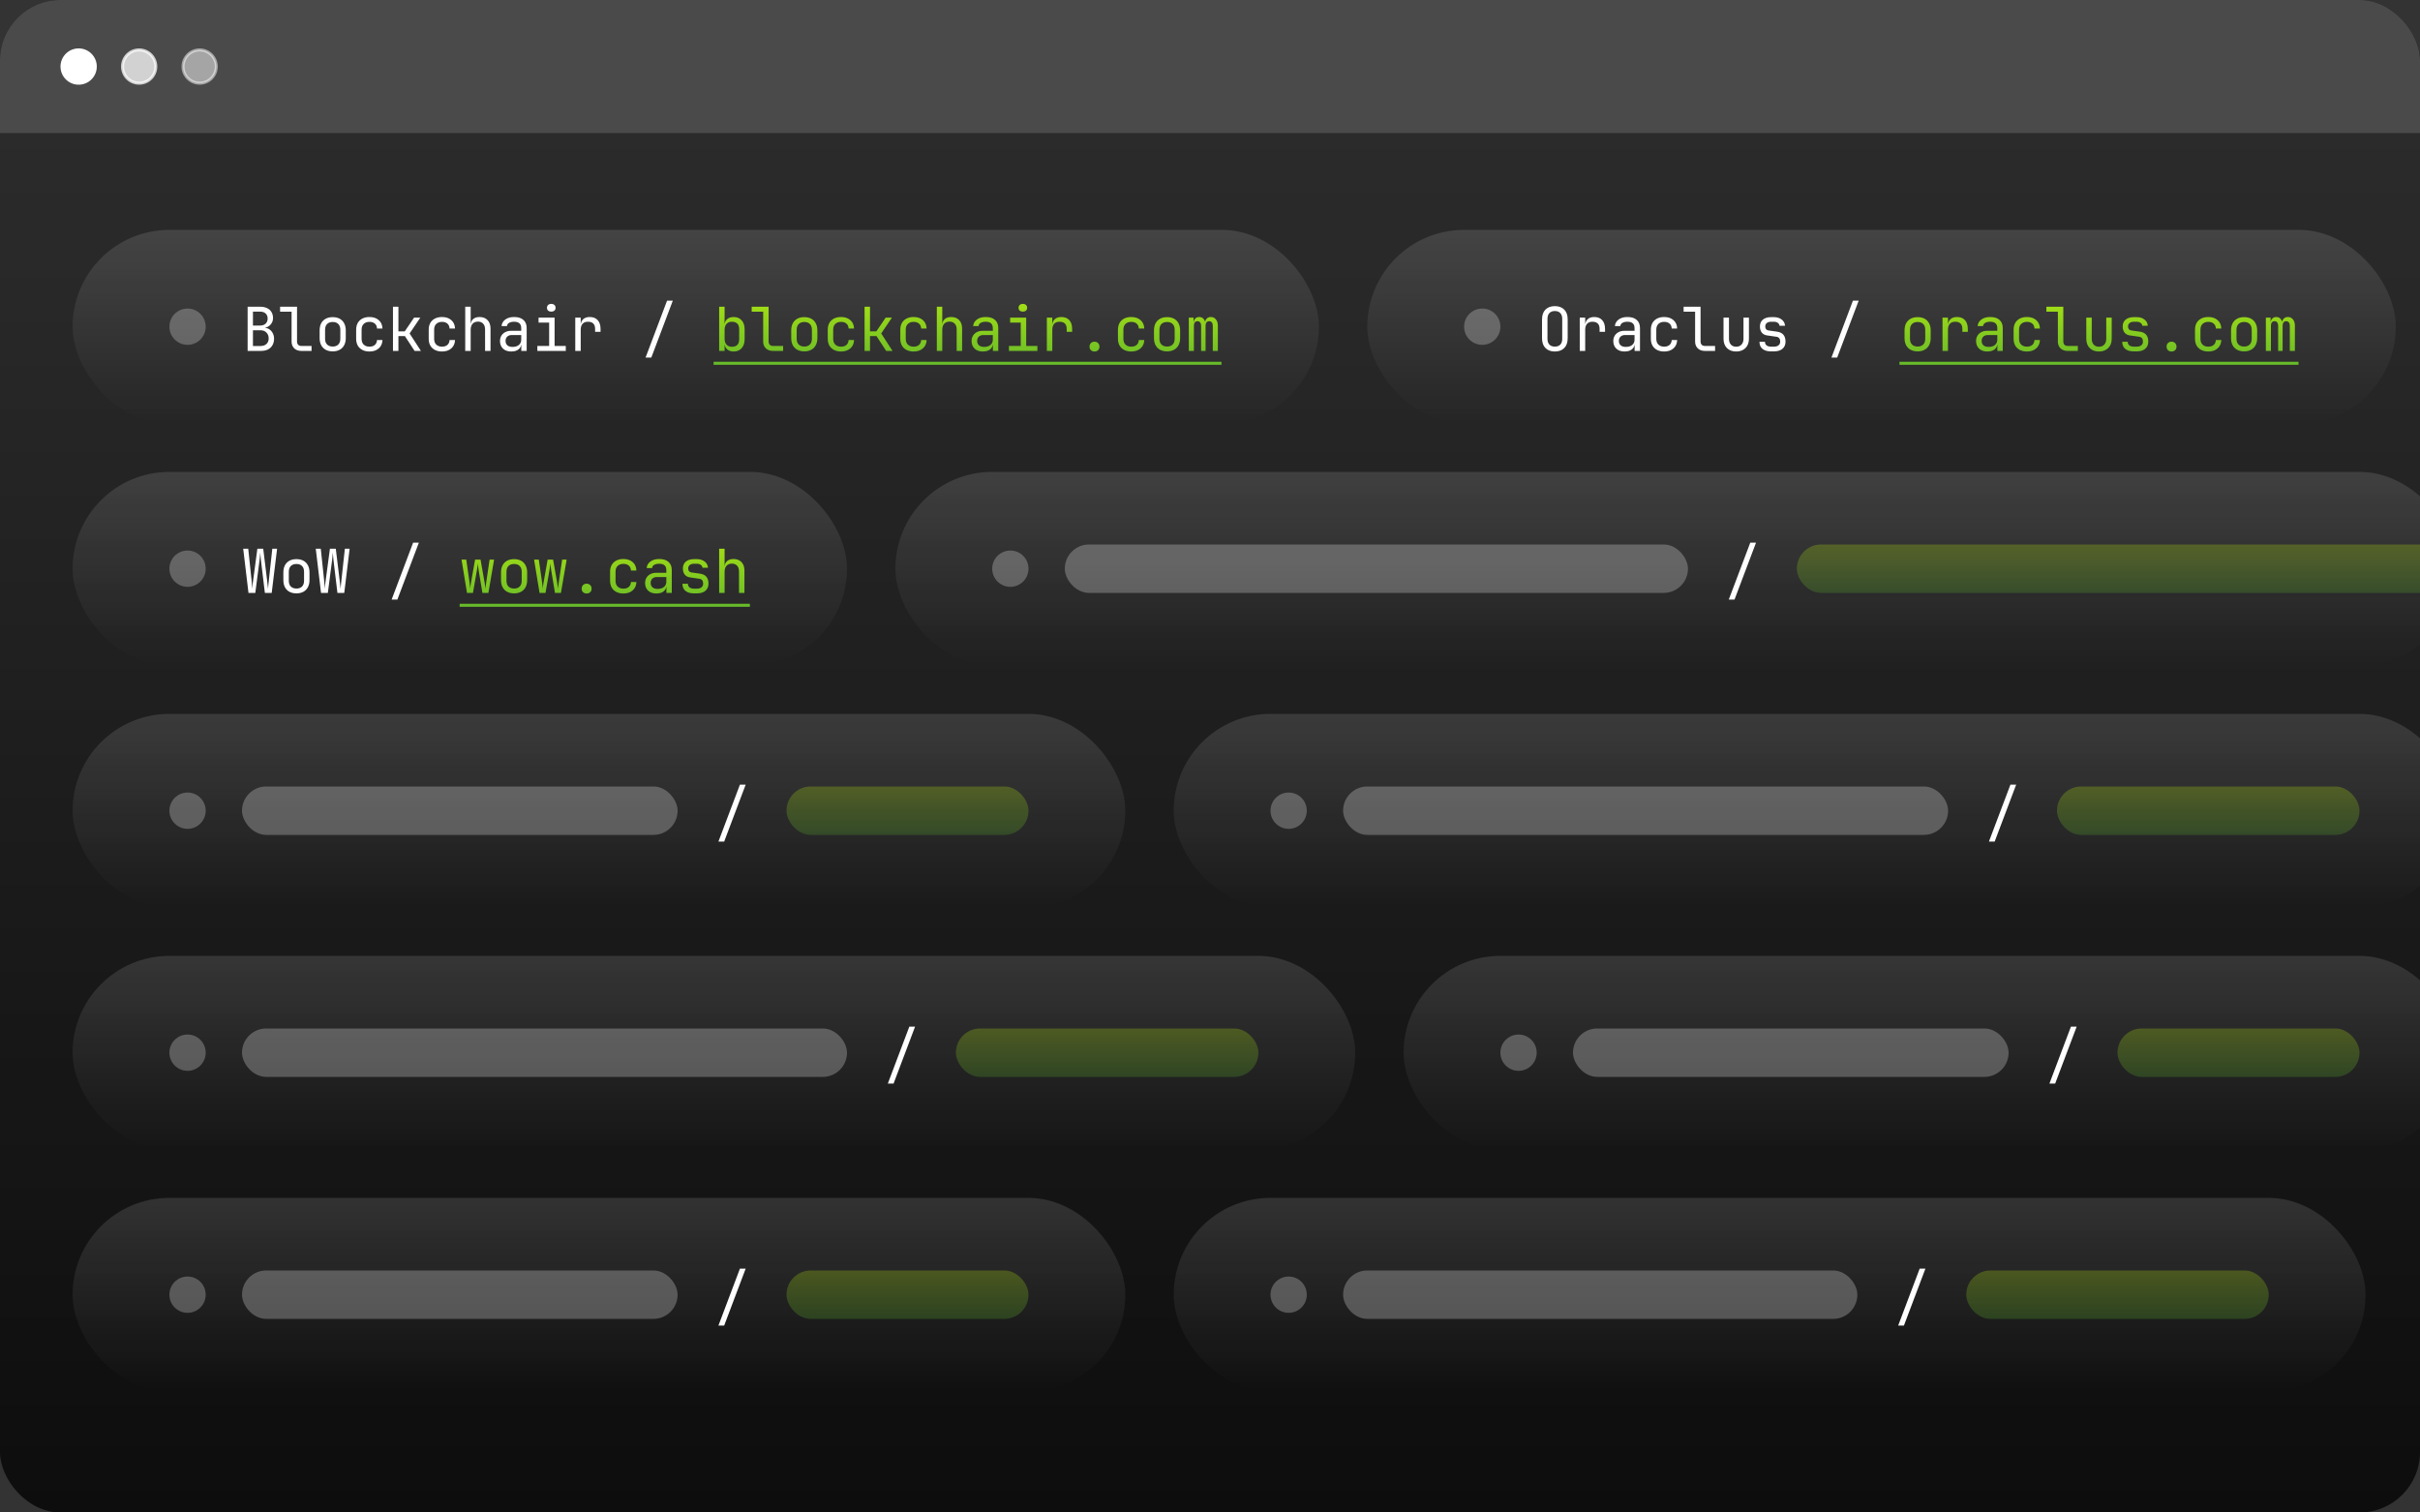
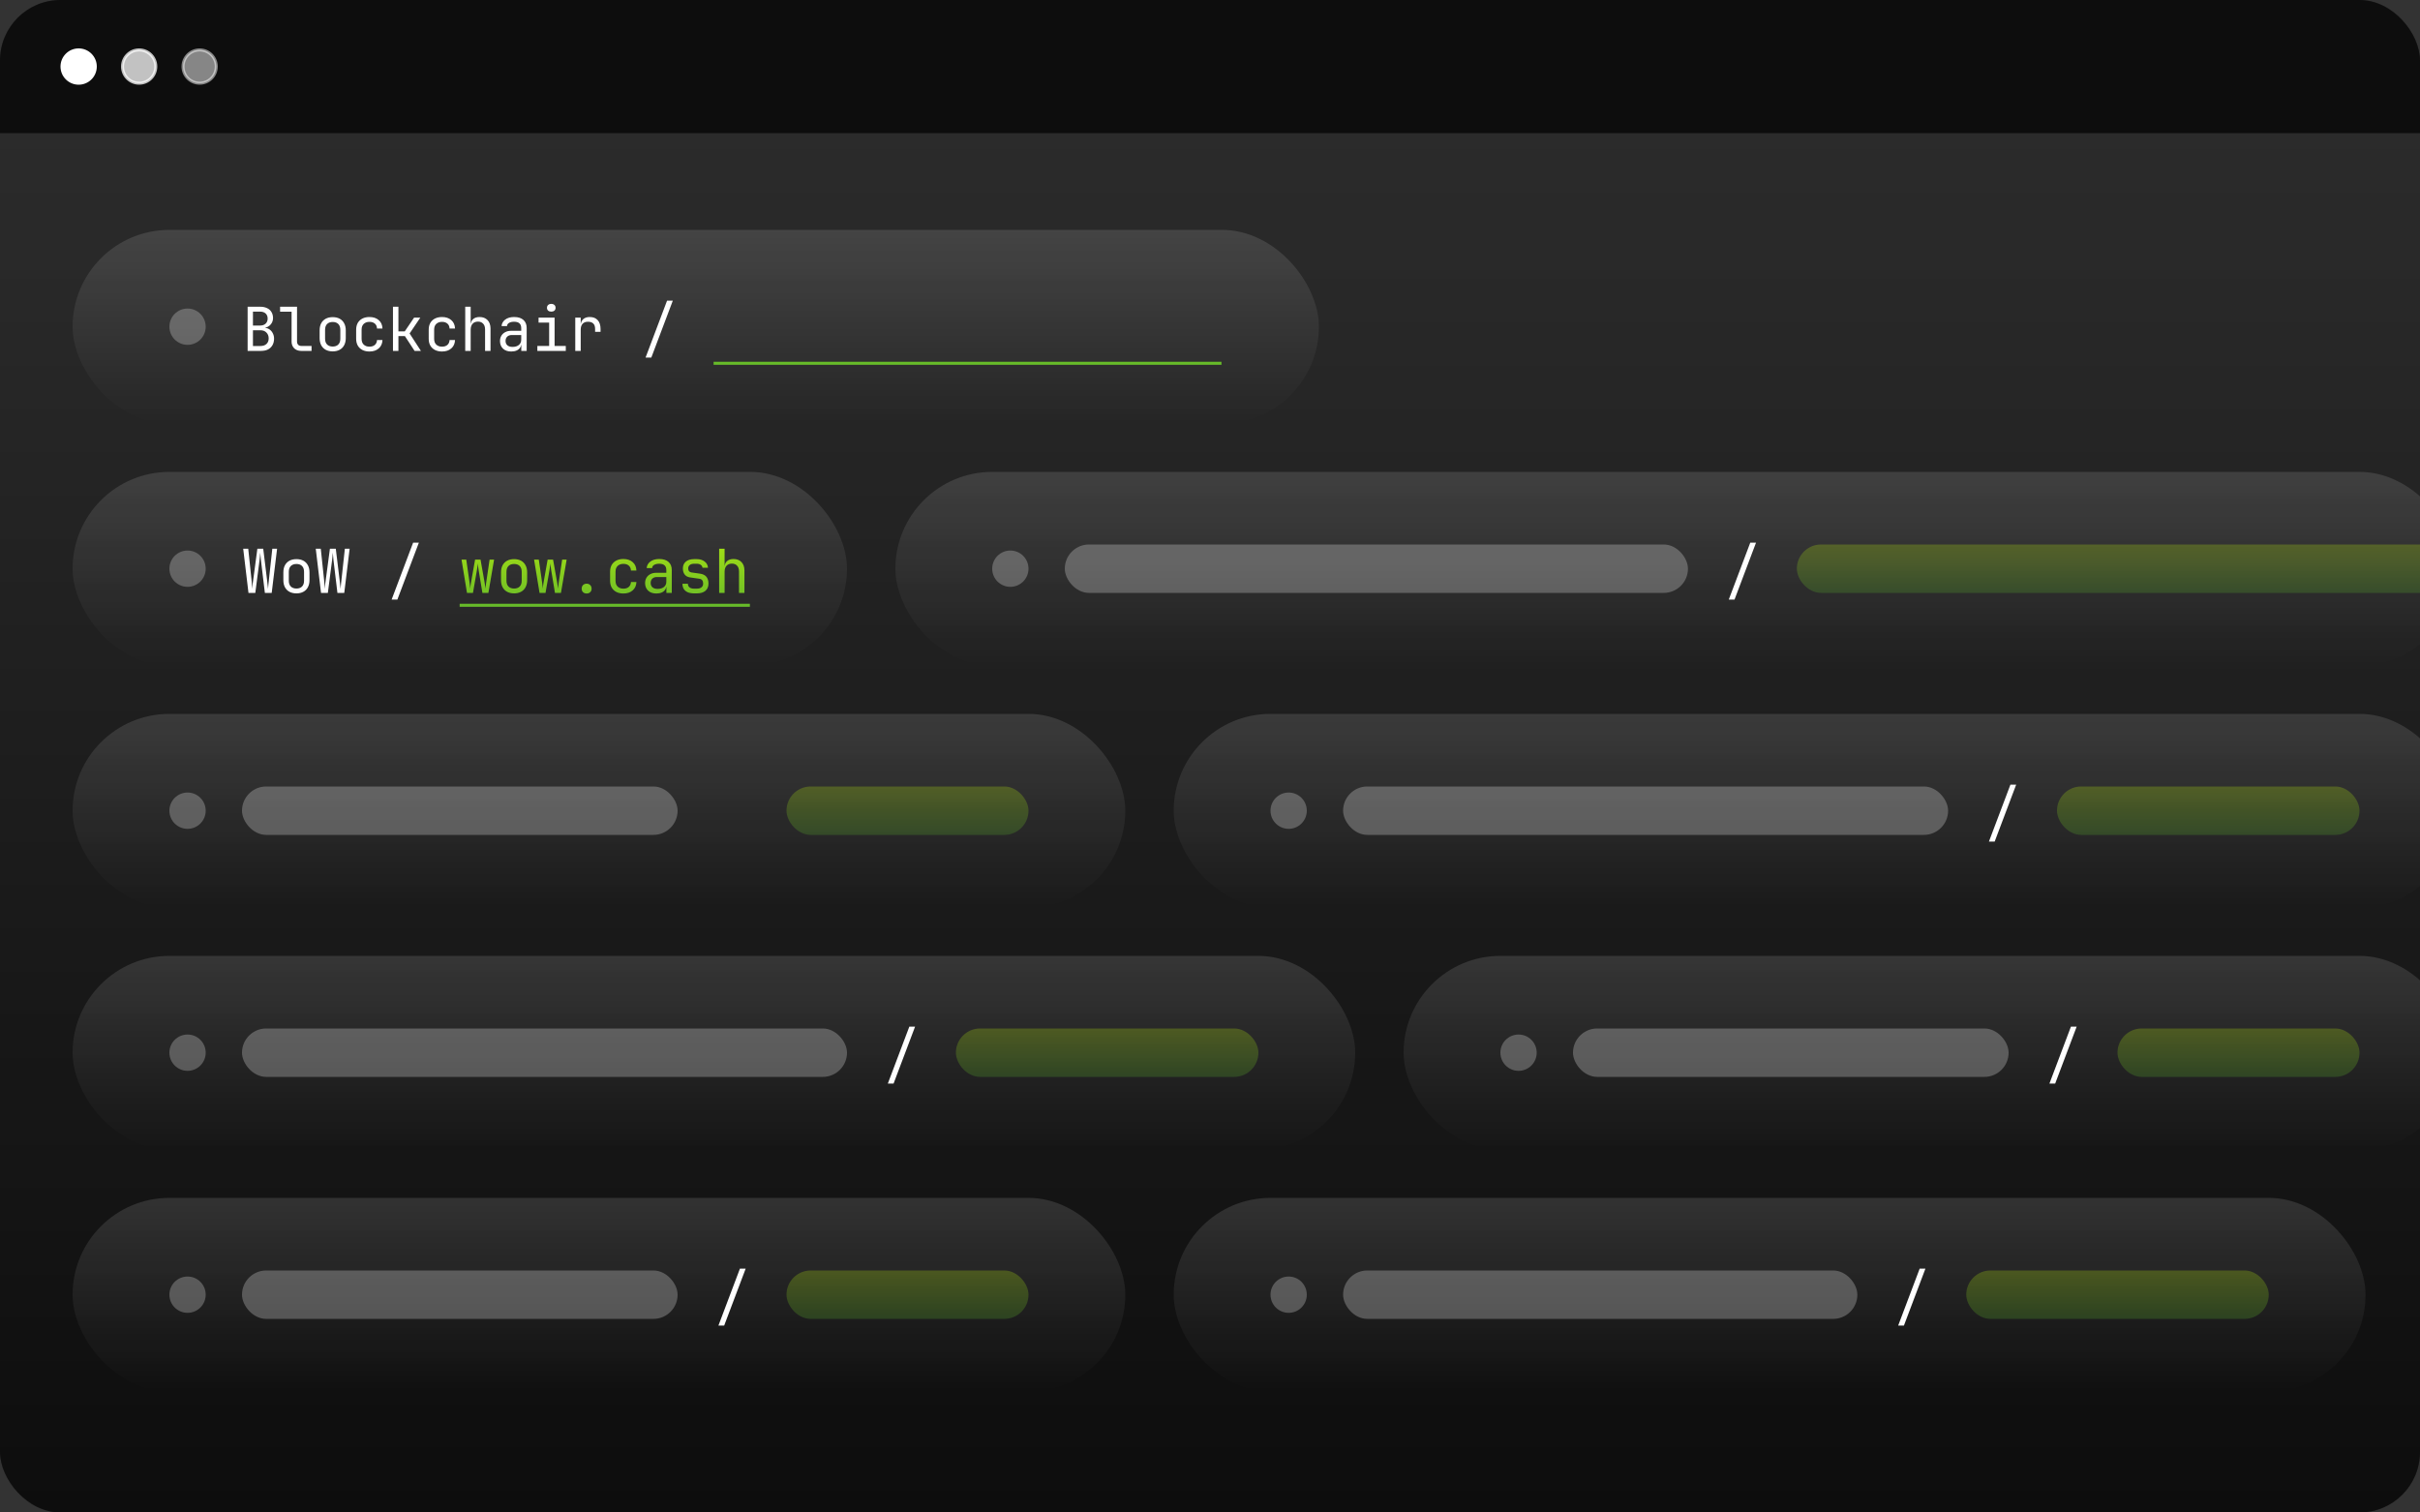
<svg xmlns="http://www.w3.org/2000/svg" width="400" height="250" viewBox="0 0 400 250" fill="none">
  <rect x="0" y="0" width="400" height="250" fill="#333333" stroke="none" />
  <g clip-path="url(#clip0_5529_36000)">
    <rect width="400" height="250" rx="10" fill="#0E0E0E" />
    <path opacity="0.25" d="M0 10C0 4.477 4.477 0 10 0H480V350H0V10Z" fill="#0E0E0E" />
-     <path opacity="0.25" d="M0 10C0 4.477 4.477 0 10 0H480V22H0V10Z" fill="white" />
    <circle cx="13" cy="11" r="2.75" fill="white" stroke="white" stroke-width="0.5" />
    <circle opacity="0.75" cx="23" cy="11" r="2.75" fill="white" stroke="white" stroke-width="0.5" />
    <circle opacity="0.5" cx="33" cy="11" r="2.75" fill="white" stroke="white" stroke-width="0.5" />
    <rect opacity="0.5" y="22" width="400" height="228" fill="url(#paint0_linear_5529_36000)" />
    <g clip-path="url(#clip1_5529_36000)">
      <rect opacity="0.5" x="12" y="38" width="206" height="32" rx="16" fill="url(#paint1_linear_5529_36000)" />
      <circle opacity="0.25" cx="31" cy="54" r="3" fill="white" />
      <path d="M40.93 58V50.7H43C43.447 50.7 43.827 50.777 44.14 50.93C44.46 51.077 44.703 51.293 44.87 51.58C45.043 51.86 45.13 52.197 45.13 52.59C45.13 52.837 45.077 53.07 44.97 53.29C44.863 53.51 44.713 53.697 44.52 53.85C44.327 54.003 44.103 54.107 43.85 54.16V54.19C44.137 54.223 44.387 54.323 44.6 54.49C44.82 54.657 44.99 54.87 45.11 55.13C45.237 55.383 45.3 55.663 45.3 55.97C45.3 56.383 45.213 56.743 45.04 57.05C44.867 57.357 44.62 57.593 44.3 57.76C43.98 57.92 43.597 58 43.15 58H40.93ZM41.81 57.19H43.05C43.47 57.19 43.8 57.08 44.04 56.86C44.287 56.633 44.41 56.327 44.41 55.94C44.41 55.54 44.287 55.217 44.04 54.97C43.8 54.717 43.47 54.59 43.05 54.59H41.81V57.19ZM41.81 53.81H42.99C43.377 53.81 43.68 53.707 43.9 53.5C44.127 53.293 44.24 53.013 44.24 52.66C44.24 52.307 44.13 52.027 43.91 51.82C43.69 51.613 43.387 51.51 43 51.51H41.81V53.81ZM49.796 58C49.476 58 49.196 57.937 48.956 57.81C48.716 57.683 48.529 57.503 48.396 57.27C48.263 57.037 48.196 56.763 48.196 56.45V51.52H46.296V50.7H49.096V56.45C49.096 56.677 49.159 56.857 49.286 56.99C49.413 57.117 49.583 57.18 49.796 57.18H51.496V58H49.796ZM54.992 58.08C54.552 58.08 54.169 57.993 53.842 57.82C53.522 57.647 53.272 57.397 53.092 57.07C52.919 56.737 52.832 56.34 52.832 55.88V54.62C52.832 54.153 52.919 53.757 53.092 53.43C53.272 53.103 53.522 52.853 53.842 52.68C54.169 52.507 54.552 52.42 54.992 52.42C55.439 52.42 55.822 52.507 56.142 52.68C56.462 52.853 56.709 53.103 56.882 53.43C57.062 53.757 57.152 54.153 57.152 54.62V55.88C57.152 56.34 57.062 56.737 56.882 57.07C56.709 57.397 56.459 57.647 56.132 57.82C55.812 57.993 55.432 58.08 54.992 58.08ZM54.992 57.28C55.386 57.28 55.692 57.17 55.912 56.95C56.139 56.73 56.252 56.407 56.252 55.98V54.52C56.252 54.093 56.139 53.77 55.912 53.55C55.692 53.33 55.386 53.22 54.992 53.22C54.605 53.22 54.299 53.33 54.072 53.55C53.846 53.77 53.732 54.093 53.732 54.52V55.98C53.732 56.407 53.846 56.73 54.072 56.95C54.299 57.17 54.605 57.28 54.992 57.28ZM61.068 58.1C60.628 58.1 60.242 58.017 59.908 57.85C59.582 57.683 59.325 57.443 59.138 57.13C58.958 56.81 58.868 56.433 58.868 56V54.5C58.868 54.06 58.958 53.683 59.138 53.37C59.325 53.057 59.582 52.817 59.908 52.65C60.242 52.483 60.628 52.4 61.068 52.4C61.702 52.4 62.212 52.57 62.598 52.91C62.992 53.25 63.198 53.713 63.218 54.3H62.318C62.298 53.947 62.178 53.677 61.958 53.49C61.738 53.297 61.442 53.2 61.068 53.2C60.675 53.2 60.358 53.313 60.118 53.54C59.885 53.76 59.768 54.077 59.768 54.49V56C59.768 56.413 59.885 56.733 60.118 56.96C60.358 57.187 60.675 57.3 61.068 57.3C61.442 57.3 61.738 57.203 61.958 57.01C62.178 56.817 62.298 56.547 62.318 56.2H63.218C63.198 56.787 62.992 57.25 62.598 57.59C62.212 57.93 61.702 58.1 61.068 58.1ZM64.954 58V50.7H65.854V54.77H66.904L68.444 52.5H69.474L67.704 55.12L69.574 58H68.524L66.924 55.55H65.854V58H64.954ZM73.061 58.1C72.621 58.1 72.234 58.017 71.9 57.85C71.574 57.683 71.317 57.443 71.13 57.13C70.951 56.81 70.861 56.433 70.861 56V54.5C70.861 54.06 70.951 53.683 71.13 53.37C71.317 53.057 71.574 52.817 71.9 52.65C72.234 52.483 72.621 52.4 73.061 52.4C73.694 52.4 74.204 52.57 74.591 52.91C74.984 53.25 75.191 53.713 75.21 54.3H74.311C74.29 53.947 74.171 53.677 73.951 53.49C73.731 53.297 73.434 53.2 73.061 53.2C72.667 53.2 72.35 53.313 72.111 53.54C71.877 53.76 71.76 54.077 71.76 54.49V56C71.76 56.413 71.877 56.733 72.111 56.96C72.35 57.187 72.667 57.3 73.061 57.3C73.434 57.3 73.731 57.203 73.951 57.01C74.171 56.817 74.29 56.547 74.311 56.2H75.21C75.191 56.787 74.984 57.25 74.591 57.59C74.204 57.93 73.694 58.1 73.061 58.1ZM76.897 58V50.7H77.797V52.5V53.55H77.987L77.797 53.76C77.797 53.327 77.927 52.993 78.187 52.76C78.447 52.52 78.807 52.4 79.267 52.4C79.82 52.4 80.26 52.57 80.587 52.91C80.913 53.25 81.077 53.713 81.077 54.3V58H80.177V54.45C80.177 54.037 80.07 53.72 79.857 53.5C79.65 53.273 79.367 53.16 79.007 53.16C78.633 53.16 78.337 53.277 78.117 53.51C77.903 53.743 77.797 54.073 77.797 54.5V58H76.897ZM84.493 58.1C83.926 58.1 83.476 57.943 83.143 57.63C82.809 57.31 82.643 56.893 82.643 56.38C82.643 56.04 82.719 55.743 82.873 55.49C83.026 55.237 83.239 55.04 83.513 54.9C83.786 54.753 84.099 54.68 84.453 54.68H86.153V54.25C86.153 53.89 86.056 53.623 85.863 53.45C85.669 53.27 85.376 53.18 84.983 53.18C84.636 53.18 84.356 53.243 84.143 53.37C83.929 53.497 83.816 53.673 83.803 53.9H82.903C82.936 53.467 83.136 53.11 83.503 52.83C83.876 52.543 84.369 52.4 84.983 52.4C85.649 52.4 86.159 52.56 86.513 52.88C86.873 53.2 87.053 53.647 87.053 54.22V58H86.163V57H86.013L86.153 56.8C86.153 57.067 86.086 57.297 85.953 57.49C85.819 57.683 85.629 57.833 85.383 57.94C85.136 58.047 84.839 58.1 84.493 58.1ZM84.713 57.34C85.153 57.34 85.503 57.233 85.763 57.02C86.023 56.807 86.153 56.517 86.153 56.15V55.38H84.553C84.259 55.38 84.019 55.47 83.833 55.65C83.653 55.823 83.563 56.057 83.563 56.35C83.563 56.657 83.663 56.9 83.863 57.08C84.069 57.253 84.353 57.34 84.713 57.34ZM88.819 58V57.18H90.769V53.32H89.019V52.5H91.669V57.18H93.519V58H88.819ZM91.119 51.51C90.899 51.51 90.725 51.453 90.599 51.34C90.472 51.227 90.409 51.073 90.409 50.88C90.409 50.68 90.472 50.523 90.599 50.41C90.725 50.29 90.899 50.23 91.119 50.23C91.339 50.23 91.512 50.29 91.639 50.41C91.765 50.523 91.829 50.68 91.829 50.88C91.829 51.073 91.765 51.227 91.639 51.34C91.512 51.453 91.339 51.51 91.119 51.51ZM95.085 58V52.5H95.985V53.55H96.175L95.985 53.79C95.985 53.363 96.115 53.027 96.375 52.78C96.641 52.527 97.008 52.4 97.475 52.4C98.048 52.4 98.488 52.573 98.795 52.92C99.108 53.26 99.265 53.747 99.265 54.38V54.85H98.365V54.38C98.365 53.973 98.265 53.673 98.065 53.48C97.865 53.28 97.575 53.18 97.195 53.18C96.802 53.18 96.501 53.293 96.295 53.52C96.088 53.747 95.985 54.073 95.985 54.5V58H95.085ZM106.707 59.1L110.257 49.7H111.207L107.657 59.1H106.707Z" fill="white" />
-       <path d="M121.269 58.1C120.816 58.1 120.453 57.98 120.179 57.74C119.906 57.493 119.769 57.16 119.769 56.74L119.949 56.95H119.769V58H118.869V50.7H119.769V52.3L119.749 53.55H119.949L119.749 53.76C119.749 53.347 119.889 53.017 120.169 52.77C120.456 52.523 120.823 52.4 121.269 52.4C121.823 52.4 122.263 52.583 122.589 52.95C122.916 53.317 123.079 53.817 123.079 54.45V56.06C123.079 56.687 122.916 57.183 122.589 57.55C122.263 57.917 121.823 58.1 121.269 58.1ZM120.969 57.32C121.349 57.32 121.646 57.22 121.859 57.02C122.073 56.82 122.179 56.497 122.179 56.05V54.45C122.179 53.997 122.073 53.673 121.859 53.48C121.646 53.28 121.349 53.18 120.969 53.18C120.603 53.18 120.309 53.297 120.089 53.53C119.876 53.763 119.769 54.087 119.769 54.5V56C119.769 56.413 119.876 56.737 120.089 56.97C120.309 57.203 120.603 57.32 120.969 57.32ZM127.745 58C127.425 58 127.145 57.937 126.905 57.81C126.665 57.683 126.479 57.503 126.345 57.27C126.212 57.037 126.145 56.763 126.145 56.45V51.52H124.245V50.7H127.045V56.45C127.045 56.677 127.109 56.857 127.235 56.99C127.362 57.117 127.532 57.18 127.745 57.18H129.445V58H127.745ZM132.941 58.08C132.501 58.08 132.118 57.993 131.791 57.82C131.471 57.647 131.221 57.397 131.041 57.07C130.868 56.737 130.781 56.34 130.781 55.88V54.62C130.781 54.153 130.868 53.757 131.041 53.43C131.221 53.103 131.471 52.853 131.791 52.68C132.118 52.507 132.501 52.42 132.941 52.42C133.388 52.42 133.771 52.507 134.091 52.68C134.411 52.853 134.658 53.103 134.831 53.43C135.011 53.757 135.101 54.153 135.101 54.62V55.88C135.101 56.34 135.011 56.737 134.831 57.07C134.658 57.397 134.408 57.647 134.081 57.82C133.761 57.993 133.381 58.08 132.941 58.08ZM132.941 57.28C133.335 57.28 133.641 57.17 133.861 56.95C134.088 56.73 134.201 56.407 134.201 55.98V54.52C134.201 54.093 134.088 53.77 133.861 53.55C133.641 53.33 133.335 53.22 132.941 53.22C132.555 53.22 132.248 53.33 132.021 53.55C131.795 53.77 131.681 54.093 131.681 54.52V55.98C131.681 56.407 131.795 56.73 132.021 56.95C132.248 57.17 132.555 57.28 132.941 57.28ZM139.018 58.1C138.578 58.1 138.191 58.017 137.858 57.85C137.531 57.683 137.274 57.443 137.088 57.13C136.908 56.81 136.818 56.433 136.818 56V54.5C136.818 54.06 136.908 53.683 137.088 53.37C137.274 53.057 137.531 52.817 137.858 52.65C138.191 52.483 138.578 52.4 139.018 52.4C139.651 52.4 140.161 52.57 140.548 52.91C140.941 53.25 141.148 53.713 141.168 54.3H140.268C140.248 53.947 140.128 53.677 139.908 53.49C139.688 53.297 139.391 53.2 139.018 53.2C138.624 53.2 138.308 53.313 138.068 53.54C137.834 53.76 137.718 54.077 137.718 54.49V56C137.718 56.413 137.834 56.733 138.068 56.96C138.308 57.187 138.624 57.3 139.018 57.3C139.391 57.3 139.688 57.203 139.908 57.01C140.128 56.817 140.248 56.547 140.268 56.2H141.168C141.148 56.787 140.941 57.25 140.548 57.59C140.161 57.93 139.651 58.1 139.018 58.1ZM142.904 58V50.7H143.804V54.77H144.854L146.394 52.5H147.424L145.654 55.12L147.524 58H146.474L144.874 55.55H143.804V58H142.904ZM151.01 58.1C150.57 58.1 150.183 58.017 149.85 57.85C149.523 57.683 149.266 57.443 149.08 57.13C148.9 56.81 148.81 56.433 148.81 56V54.5C148.81 54.06 148.9 53.683 149.08 53.37C149.266 53.057 149.523 52.817 149.85 52.65C150.183 52.483 150.57 52.4 151.01 52.4C151.643 52.4 152.153 52.57 152.54 52.91C152.933 53.25 153.14 53.713 153.16 54.3H152.26C152.24 53.947 152.12 53.677 151.9 53.49C151.68 53.297 151.383 53.2 151.01 53.2C150.616 53.2 150.3 53.313 150.06 53.54C149.826 53.76 149.71 54.077 149.71 54.49V56C149.71 56.413 149.826 56.733 150.06 56.96C150.3 57.187 150.616 57.3 151.01 57.3C151.383 57.3 151.68 57.203 151.9 57.01C152.12 56.817 152.24 56.547 152.26 56.2H153.16C153.14 56.787 152.933 57.25 152.54 57.59C152.153 57.93 151.643 58.1 151.01 58.1ZM154.846 58V50.7H155.746V52.5V53.55H155.936L155.746 53.76C155.746 53.327 155.876 52.993 156.136 52.76C156.396 52.52 156.756 52.4 157.216 52.4C157.769 52.4 158.209 52.57 158.536 52.91C158.862 53.25 159.026 53.713 159.026 54.3V58H158.126V54.45C158.126 54.037 158.019 53.72 157.806 53.5C157.599 53.273 157.316 53.16 156.956 53.16C156.582 53.16 156.286 53.277 156.066 53.51C155.852 53.743 155.746 54.073 155.746 54.5V58H154.846ZM162.442 58.1C161.875 58.1 161.425 57.943 161.092 57.63C160.759 57.31 160.592 56.893 160.592 56.38C160.592 56.04 160.669 55.743 160.822 55.49C160.975 55.237 161.189 55.04 161.462 54.9C161.735 54.753 162.049 54.68 162.402 54.68H164.102V54.25C164.102 53.89 164.005 53.623 163.812 53.45C163.619 53.27 163.325 53.18 162.932 53.18C162.585 53.18 162.305 53.243 162.092 53.37C161.879 53.497 161.765 53.673 161.752 53.9H160.852C160.885 53.467 161.085 53.11 161.452 52.83C161.825 52.543 162.319 52.4 162.932 52.4C163.599 52.4 164.109 52.56 164.462 52.88C164.822 53.2 165.002 53.647 165.002 54.22V58H164.112V57H163.962L164.102 56.8C164.102 57.067 164.035 57.297 163.902 57.49C163.769 57.683 163.579 57.833 163.332 57.94C163.085 58.047 162.789 58.1 162.442 58.1ZM162.662 57.34C163.102 57.34 163.452 57.233 163.712 57.02C163.972 56.807 164.102 56.517 164.102 56.15V55.38H162.502C162.209 55.38 161.969 55.47 161.782 55.65C161.602 55.823 161.512 56.057 161.512 56.35C161.512 56.657 161.612 56.9 161.812 57.08C162.019 57.253 162.302 57.34 162.662 57.34ZM166.768 58V57.18H168.718V53.32H166.968V52.5H169.618V57.18H171.468V58H166.768ZM169.068 51.51C168.848 51.51 168.675 51.453 168.548 51.34C168.421 51.227 168.358 51.073 168.358 50.88C168.358 50.68 168.421 50.523 168.548 50.41C168.675 50.29 168.848 50.23 169.068 50.23C169.288 50.23 169.461 50.29 169.588 50.41C169.715 50.523 169.778 50.68 169.778 50.88C169.778 51.073 169.715 51.227 169.588 51.34C169.461 51.453 169.288 51.51 169.068 51.51ZM173.034 58V52.5H173.934V53.55H174.124L173.934 53.79C173.934 53.363 174.064 53.027 174.324 52.78C174.591 52.527 174.957 52.4 175.424 52.4C175.997 52.4 176.437 52.573 176.744 52.92C177.057 53.26 177.214 53.747 177.214 54.38V54.85H176.314V54.38C176.314 53.973 176.214 53.673 176.014 53.48C175.814 53.28 175.524 53.18 175.144 53.18C174.751 53.18 174.451 53.293 174.244 53.52C174.037 53.747 173.934 54.073 173.934 54.5V58H173.034ZM180.91 58.1C180.663 58.1 180.463 58.027 180.31 57.88C180.163 57.733 180.09 57.543 180.09 57.31C180.09 57.063 180.163 56.863 180.31 56.71C180.463 56.557 180.663 56.48 180.91 56.48C181.157 56.48 181.353 56.557 181.5 56.71C181.653 56.863 181.73 57.063 181.73 57.31C181.73 57.543 181.653 57.733 181.5 57.88C181.353 58.027 181.157 58.1 180.91 58.1ZM186.986 58.1C186.546 58.1 186.16 58.017 185.826 57.85C185.5 57.683 185.243 57.443 185.056 57.13C184.876 56.81 184.786 56.433 184.786 56V54.5C184.786 54.06 184.876 53.683 185.056 53.37C185.243 53.057 185.5 52.817 185.826 52.65C186.16 52.483 186.546 52.4 186.986 52.4C187.62 52.4 188.13 52.57 188.516 52.91C188.91 53.25 189.116 53.713 189.136 54.3H188.236C188.216 53.947 188.096 53.677 187.876 53.49C187.656 53.297 187.36 53.2 186.986 53.2C186.593 53.2 186.276 53.313 186.036 53.54C185.803 53.76 185.686 54.077 185.686 54.49V56C185.686 56.413 185.803 56.733 186.036 56.96C186.276 57.187 186.593 57.3 186.986 57.3C187.36 57.3 187.656 57.203 187.876 57.01C188.096 56.817 188.216 56.547 188.236 56.2H189.136C189.116 56.787 188.91 57.25 188.516 57.59C188.13 57.93 187.62 58.1 186.986 58.1ZM192.902 58.08C192.462 58.08 192.079 57.993 191.752 57.82C191.432 57.647 191.182 57.397 191.002 57.07C190.829 56.737 190.742 56.34 190.742 55.88V54.62C190.742 54.153 190.829 53.757 191.002 53.43C191.182 53.103 191.432 52.853 191.752 52.68C192.079 52.507 192.462 52.42 192.902 52.42C193.349 52.42 193.732 52.507 194.052 52.68C194.372 52.853 194.619 53.103 194.792 53.43C194.972 53.757 195.062 54.153 195.062 54.62V55.88C195.062 56.34 194.972 56.737 194.792 57.07C194.619 57.397 194.369 57.647 194.042 57.82C193.722 57.993 193.342 58.08 192.902 58.08ZM192.902 57.28C193.296 57.28 193.602 57.17 193.822 56.95C194.049 56.73 194.162 56.407 194.162 55.98V54.52C194.162 54.093 194.049 53.77 193.822 53.55C193.602 53.33 193.296 53.22 192.902 53.22C192.516 53.22 192.209 53.33 191.982 53.55C191.756 53.77 191.642 54.093 191.642 54.52V55.98C191.642 56.407 191.756 56.73 191.982 56.95C192.209 57.17 192.516 57.28 192.902 57.28ZM196.498 58V52.5H197.278V53.23H197.478L197.288 53.4C197.288 53.107 197.372 52.867 197.538 52.68C197.712 52.493 197.938 52.4 198.218 52.4C198.538 52.4 198.792 52.52 198.978 52.76C199.165 53 199.258 53.313 199.258 53.7L198.988 53.18H199.408L199.178 53.4C199.185 53.093 199.275 52.85 199.448 52.67C199.622 52.49 199.852 52.4 200.138 52.4C200.492 52.4 200.772 52.533 200.978 52.8C201.192 53.06 201.298 53.4 201.298 53.82V58H200.458V53.81C200.458 53.59 200.405 53.417 200.298 53.29C200.192 53.157 200.045 53.09 199.858 53.09C199.678 53.09 199.535 53.153 199.428 53.28C199.322 53.407 199.268 53.58 199.268 53.8V58H198.528V53.81C198.528 53.59 198.475 53.417 198.368 53.29C198.262 53.157 198.118 53.09 197.938 53.09C197.752 53.09 197.605 53.153 197.498 53.28C197.392 53.407 197.338 53.58 197.338 53.8V58H196.498Z" fill="url(#paint2_linear_5529_36000)" />
      <path d="M117.949 59.8H201.898V60.3H117.949V59.8Z" fill="url(#paint3_linear_5529_36000)" />
      <a href="https://blockchair.com/">
        <rect fill="black" fill-opacity="0" x="77.949" y="1.4" width="83.949" height="13.2" />
      </a>
    </g>
    <g clip-path="url(#clip2_5529_36000)">
-       <rect opacity="0.5" x="226" y="38" width="170" height="32" rx="16" fill="url(#paint4_linear_5529_36000)" />
      <circle opacity="0.25" cx="245" cy="54" r="3" fill="white" />
      <path d="M257 58.1C256.347 58.1 255.83 57.91 255.45 57.53C255.07 57.15 254.88 56.607 254.88 55.9V52.8C254.88 52.093 255.07 51.55 255.45 51.17C255.83 50.79 256.347 50.6 257 50.6C257.653 50.6 258.17 50.79 258.55 51.17C258.93 51.55 259.12 52.09 259.12 52.79V55.9C259.12 56.607 258.93 57.15 258.55 57.53C258.17 57.91 257.653 58.1 257 58.1ZM257 57.29C257.393 57.29 257.693 57.18 257.9 56.96C258.113 56.733 258.22 56.413 258.22 56V52.7C258.22 52.287 258.113 51.97 257.9 51.75C257.693 51.523 257.393 51.41 257 51.41C256.613 51.41 256.313 51.523 256.1 51.75C255.887 51.97 255.78 52.287 255.78 52.7V56C255.78 56.413 255.887 56.733 256.1 56.96C256.313 57.18 256.613 57.29 257 57.29ZM261.116 58V52.5H262.016V53.55H262.206L262.016 53.79C262.016 53.363 262.146 53.027 262.406 52.78C262.673 52.527 263.039 52.4 263.506 52.4C264.079 52.4 264.519 52.573 264.826 52.92C265.139 53.26 265.296 53.747 265.296 54.38V54.85H264.396V54.38C264.396 53.973 264.296 53.673 264.096 53.48C263.896 53.28 263.606 53.18 263.226 53.18C262.833 53.18 262.533 53.293 262.326 53.52C262.119 53.747 262.016 54.073 262.016 54.5V58H261.116ZM268.512 58.1C267.946 58.1 267.496 57.943 267.162 57.63C266.829 57.31 266.662 56.893 266.662 56.38C266.662 56.04 266.739 55.743 266.892 55.49C267.046 55.237 267.259 55.04 267.532 54.9C267.806 54.753 268.119 54.68 268.472 54.68H270.172V54.25C270.172 53.89 270.076 53.623 269.882 53.45C269.689 53.27 269.396 53.18 269.002 53.18C268.656 53.18 268.376 53.243 268.162 53.37C267.949 53.497 267.836 53.673 267.822 53.9H266.922C266.956 53.467 267.156 53.11 267.522 52.83C267.896 52.543 268.389 52.4 269.002 52.4C269.669 52.4 270.179 52.56 270.532 52.88C270.892 53.2 271.072 53.647 271.072 54.22V58H270.182V57H270.032L270.172 56.8C270.172 57.067 270.106 57.297 269.972 57.49C269.839 57.683 269.649 57.833 269.402 57.94C269.156 58.047 268.859 58.1 268.512 58.1ZM268.732 57.34C269.172 57.34 269.522 57.233 269.782 57.02C270.042 56.807 270.172 56.517 270.172 56.15V55.38H268.572C268.279 55.38 268.039 55.47 267.852 55.65C267.672 55.823 267.582 56.057 267.582 56.35C267.582 56.657 267.682 56.9 267.882 57.08C268.089 57.253 268.372 57.34 268.732 57.34ZM275.068 58.1C274.628 58.1 274.242 58.017 273.908 57.85C273.582 57.683 273.325 57.443 273.138 57.13C272.958 56.81 272.868 56.433 272.868 56V54.5C272.868 54.06 272.958 53.683 273.138 53.37C273.325 53.057 273.582 52.817 273.908 52.65C274.242 52.483 274.628 52.4 275.068 52.4C275.702 52.4 276.212 52.57 276.598 52.91C276.992 53.25 277.198 53.713 277.218 54.3H276.318C276.298 53.947 276.178 53.677 275.958 53.49C275.738 53.297 275.442 53.2 275.068 53.2C274.675 53.2 274.358 53.313 274.118 53.54C273.885 53.76 273.768 54.077 273.768 54.49V56C273.768 56.413 273.885 56.733 274.118 56.96C274.358 57.187 274.675 57.3 275.068 57.3C275.442 57.3 275.738 57.203 275.958 57.01C276.178 56.817 276.298 56.547 276.318 56.2H277.218C277.198 56.787 276.992 57.25 276.598 57.59C276.212 57.93 275.702 58.1 275.068 58.1ZM281.784 58C281.464 58 281.184 57.937 280.944 57.81C280.704 57.683 280.518 57.503 280.384 57.27C280.251 57.037 280.184 56.763 280.184 56.45V51.52H278.284V50.7H281.084V56.45C281.084 56.677 281.148 56.857 281.274 56.99C281.401 57.117 281.571 57.18 281.784 57.18H283.484V58H281.784ZM286.97 58.1C286.337 58.1 285.83 57.913 285.45 57.54C285.07 57.16 284.88 56.647 284.88 56V52.5H285.78V56C285.78 56.4 285.887 56.72 286.1 56.96C286.314 57.193 286.604 57.31 286.97 57.31C287.344 57.31 287.637 57.193 287.85 56.96C288.07 56.72 288.18 56.4 288.18 56V52.5H289.08V56C289.08 56.647 288.887 57.16 288.5 57.54C288.114 57.913 287.604 58.1 286.97 58.1ZM292.757 58.08C292.35 58.08 292 58.02 291.707 57.9C291.42 57.773 291.2 57.593 291.047 57.36C290.9 57.12 290.827 56.83 290.827 56.49H291.727C291.727 56.743 291.817 56.943 291.997 57.09C292.177 57.23 292.43 57.3 292.757 57.3H293.197C293.53 57.3 293.787 57.227 293.967 57.08C294.153 56.933 294.247 56.727 294.247 56.46C294.247 56.22 294.193 56.033 294.087 55.9C293.98 55.767 293.817 55.687 293.597 55.66L292.077 55.44C291.703 55.387 291.413 55.233 291.207 54.98C291 54.72 290.897 54.38 290.897 53.96C290.897 53.48 291.06 53.103 291.387 52.83C291.72 52.557 292.177 52.42 292.757 52.42H293.197C293.73 52.42 294.163 52.553 294.497 52.82C294.837 53.08 295.02 53.423 295.047 53.85H294.137C294.123 53.657 294.03 53.497 293.857 53.37C293.69 53.243 293.47 53.18 293.197 53.18H292.757C292.45 53.18 292.21 53.25 292.037 53.39C291.863 53.53 291.777 53.72 291.777 53.96C291.777 54.147 291.82 54.297 291.907 54.41C292 54.523 292.133 54.593 292.307 54.62L293.727 54.82C294.193 54.887 294.543 55.057 294.777 55.33C295.01 55.603 295.127 55.98 295.127 56.46C295.127 56.973 294.957 57.373 294.617 57.66C294.283 57.94 293.81 58.08 293.197 58.08H292.757ZM302.719 59.1L306.269 49.7H307.219L303.669 59.1H302.719Z" fill="white" />
      <path d="M316.961 58.08C316.521 58.08 316.138 57.993 315.811 57.82C315.491 57.647 315.241 57.397 315.061 57.07C314.888 56.737 314.801 56.34 314.801 55.88V54.62C314.801 54.153 314.888 53.757 315.061 53.43C315.241 53.103 315.491 52.853 315.811 52.68C316.138 52.507 316.521 52.42 316.961 52.42C317.408 52.42 317.791 52.507 318.111 52.68C318.431 52.853 318.678 53.103 318.851 53.43C319.031 53.757 319.121 54.153 319.121 54.62V55.88C319.121 56.34 319.031 56.737 318.851 57.07C318.678 57.397 318.428 57.647 318.101 57.82C317.781 57.993 317.401 58.08 316.961 58.08ZM316.961 57.28C317.354 57.28 317.661 57.17 317.881 56.95C318.108 56.73 318.221 56.407 318.221 55.98V54.52C318.221 54.093 318.108 53.77 317.881 53.55C317.661 53.33 317.354 53.22 316.961 53.22C316.574 53.22 316.268 53.33 316.041 53.55C315.814 53.77 315.701 54.093 315.701 54.52V55.98C315.701 56.407 315.814 56.73 316.041 56.95C316.268 57.17 316.574 57.28 316.961 57.28ZM321.077 58V52.5H321.977V53.55H322.167L321.977 53.79C321.977 53.363 322.107 53.027 322.367 52.78C322.634 52.527 323 52.4 323.467 52.4C324.04 52.4 324.48 52.573 324.787 52.92C325.1 53.26 325.257 53.747 325.257 54.38V54.85H324.357V54.38C324.357 53.973 324.257 53.673 324.057 53.48C323.857 53.28 323.567 53.18 323.187 53.18C322.794 53.18 322.494 53.293 322.287 53.52C322.08 53.747 321.977 54.073 321.977 54.5V58H321.077ZM328.473 58.1C327.906 58.1 327.456 57.943 327.123 57.63C326.79 57.31 326.623 56.893 326.623 56.38C326.623 56.04 326.7 55.743 326.853 55.49C327.006 55.237 327.22 55.04 327.493 54.9C327.766 54.753 328.08 54.68 328.433 54.68H330.133V54.25C330.133 53.89 330.036 53.623 329.843 53.45C329.65 53.27 329.356 53.18 328.963 53.18C328.616 53.18 328.336 53.243 328.123 53.37C327.91 53.497 327.796 53.673 327.783 53.9H326.883C326.916 53.467 327.116 53.11 327.483 52.83C327.856 52.543 328.35 52.4 328.963 52.4C329.63 52.4 330.14 52.56 330.493 52.88C330.853 53.2 331.033 53.647 331.033 54.22V58H330.143V57H329.993L330.133 56.8C330.133 57.067 330.066 57.297 329.933 57.49C329.8 57.683 329.61 57.833 329.363 57.94C329.116 58.047 328.82 58.1 328.473 58.1ZM328.693 57.34C329.133 57.34 329.483 57.233 329.743 57.02C330.003 56.807 330.133 56.517 330.133 56.15V55.38H328.533C328.24 55.38 328 55.47 327.813 55.65C327.633 55.823 327.543 56.057 327.543 56.35C327.543 56.657 327.643 56.9 327.843 57.08C328.05 57.253 328.333 57.34 328.693 57.34ZM335.029 58.1C334.589 58.1 334.203 58.017 333.869 57.85C333.543 57.683 333.286 57.443 333.099 57.13C332.919 56.81 332.829 56.433 332.829 56V54.5C332.829 54.06 332.919 53.683 333.099 53.37C333.286 53.057 333.543 52.817 333.869 52.65C334.203 52.483 334.589 52.4 335.029 52.4C335.663 52.4 336.173 52.57 336.559 52.91C336.953 53.25 337.159 53.713 337.179 54.3H336.279C336.259 53.947 336.139 53.677 335.919 53.49C335.699 53.297 335.403 53.2 335.029 53.2C334.636 53.2 334.319 53.313 334.079 53.54C333.846 53.76 333.729 54.077 333.729 54.49V56C333.729 56.413 333.846 56.733 334.079 56.96C334.319 57.187 334.636 57.3 335.029 57.3C335.403 57.3 335.699 57.203 335.919 57.01C336.139 56.817 336.259 56.547 336.279 56.2H337.179C337.159 56.787 336.953 57.25 336.559 57.59C336.173 57.93 335.663 58.1 335.029 58.1ZM341.745 58C341.425 58 341.145 57.937 340.905 57.81C340.665 57.683 340.479 57.503 340.345 57.27C340.212 57.037 340.145 56.763 340.145 56.45V51.52H338.245V50.7H341.045V56.45C341.045 56.677 341.109 56.857 341.235 56.99C341.362 57.117 341.532 57.18 341.745 57.18H343.445V58H341.745ZM346.931 58.1C346.298 58.1 345.791 57.913 345.411 57.54C345.031 57.16 344.841 56.647 344.841 56V52.5H345.741V56C345.741 56.4 345.848 56.72 346.061 56.96C346.275 57.193 346.565 57.31 346.931 57.31C347.305 57.31 347.598 57.193 347.811 56.96C348.031 56.72 348.141 56.4 348.141 56V52.5H349.041V56C349.041 56.647 348.848 57.16 348.461 57.54C348.075 57.913 347.565 58.1 346.931 58.1ZM352.718 58.08C352.311 58.08 351.961 58.02 351.668 57.9C351.381 57.773 351.161 57.593 351.008 57.36C350.861 57.12 350.788 56.83 350.788 56.49H351.688C351.688 56.743 351.778 56.943 351.958 57.09C352.138 57.23 352.391 57.3 352.718 57.3H353.158C353.491 57.3 353.748 57.227 353.928 57.08C354.114 56.933 354.208 56.727 354.208 56.46C354.208 56.22 354.154 56.033 354.048 55.9C353.941 55.767 353.778 55.687 353.558 55.66L352.038 55.44C351.664 55.387 351.374 55.233 351.168 54.98C350.961 54.72 350.858 54.38 350.858 53.96C350.858 53.48 351.021 53.103 351.348 52.83C351.681 52.557 352.138 52.42 352.718 52.42H353.158C353.691 52.42 354.124 52.553 354.458 52.82C354.798 53.08 354.981 53.423 355.008 53.85H354.098C354.084 53.657 353.991 53.497 353.818 53.37C353.651 53.243 353.431 53.18 353.158 53.18H352.718C352.411 53.18 352.171 53.25 351.998 53.39C351.824 53.53 351.738 53.72 351.738 53.96C351.738 54.147 351.781 54.297 351.868 54.41C351.961 54.523 352.094 54.593 352.268 54.62L353.688 54.82C354.154 54.887 354.504 55.057 354.738 55.33C354.971 55.603 355.088 55.98 355.088 56.46C355.088 56.973 354.918 57.373 354.578 57.66C354.244 57.94 353.771 58.08 353.158 58.08H352.718ZM358.934 58.1C358.687 58.1 358.487 58.027 358.334 57.88C358.187 57.733 358.114 57.543 358.114 57.31C358.114 57.063 358.187 56.863 358.334 56.71C358.487 56.557 358.687 56.48 358.934 56.48C359.18 56.48 359.377 56.557 359.524 56.71C359.677 56.863 359.754 57.063 359.754 57.31C359.754 57.543 359.677 57.733 359.524 57.88C359.377 58.027 359.18 58.1 358.934 58.1ZM365.01 58.1C364.57 58.1 364.183 58.017 363.85 57.85C363.523 57.683 363.266 57.443 363.08 57.13C362.9 56.81 362.81 56.433 362.81 56V54.5C362.81 54.06 362.9 53.683 363.08 53.37C363.266 53.057 363.523 52.817 363.85 52.65C364.183 52.483 364.57 52.4 365.01 52.4C365.643 52.4 366.153 52.57 366.54 52.91C366.933 53.25 367.14 53.713 367.16 54.3H366.26C366.24 53.947 366.12 53.677 365.9 53.49C365.68 53.297 365.383 53.2 365.01 53.2C364.616 53.2 364.3 53.313 364.06 53.54C363.826 53.76 363.71 54.077 363.71 54.49V56C363.71 56.413 363.826 56.733 364.06 56.96C364.3 57.187 364.616 57.3 365.01 57.3C365.383 57.3 365.68 57.203 365.9 57.01C366.12 56.817 366.24 56.547 366.26 56.2H367.16C367.14 56.787 366.933 57.25 366.54 57.59C366.153 57.93 365.643 58.1 365.01 58.1ZM370.926 58.08C370.486 58.08 370.102 57.993 369.776 57.82C369.456 57.647 369.206 57.397 369.026 57.07C368.852 56.737 368.766 56.34 368.766 55.88V54.62C368.766 54.153 368.852 53.757 369.026 53.43C369.206 53.103 369.456 52.853 369.776 52.68C370.102 52.507 370.486 52.42 370.926 52.42C371.372 52.42 371.756 52.507 372.076 52.68C372.396 52.853 372.642 53.103 372.816 53.43C372.996 53.757 373.086 54.153 373.086 54.62V55.88C373.086 56.34 372.996 56.737 372.816 57.07C372.642 57.397 372.392 57.647 372.066 57.82C371.746 57.993 371.366 58.08 370.926 58.08ZM370.926 57.28C371.319 57.28 371.626 57.17 371.846 56.95C372.072 56.73 372.186 56.407 372.186 55.98V54.52C372.186 54.093 372.072 53.77 371.846 53.55C371.626 53.33 371.319 53.22 370.926 53.22C370.539 53.22 370.232 53.33 370.006 53.55C369.779 53.77 369.666 54.093 369.666 54.52V55.98C369.666 56.407 369.779 56.73 370.006 56.95C370.232 57.17 370.539 57.28 370.926 57.28ZM374.522 58V52.5H375.302V53.23H375.502L375.312 53.4C375.312 53.107 375.395 52.867 375.562 52.68C375.735 52.493 375.962 52.4 376.242 52.4C376.562 52.4 376.815 52.52 377.002 52.76C377.189 53 377.282 53.313 377.282 53.7L377.012 53.18H377.432L377.202 53.4C377.209 53.093 377.299 52.85 377.472 52.67C377.645 52.49 377.875 52.4 378.162 52.4C378.515 52.4 378.795 52.533 379.002 52.8C379.215 53.06 379.322 53.4 379.322 53.82V58H378.482V53.81C378.482 53.59 378.429 53.417 378.322 53.29C378.215 53.157 378.069 53.09 377.882 53.09C377.702 53.09 377.559 53.153 377.452 53.28C377.345 53.407 377.292 53.58 377.292 53.8V58H376.552V53.81C376.552 53.59 376.499 53.417 376.392 53.29C376.285 53.157 376.142 53.09 375.962 53.09C375.775 53.09 375.629 53.153 375.522 53.28C375.415 53.407 375.362 53.58 375.362 53.8V58H374.522Z" fill="url(#paint5_linear_5529_36000)" />
      <path d="M313.961 59.8H379.922V60.3H313.961V59.8Z" fill="url(#paint6_linear_5529_36000)" />
      <a href="https://oraclus.com/">
        <rect fill="black" fill-opacity="0" x="59.961" y="1.4" width="65.961" height="13.2" />
      </a>
    </g>
    <g clip-path="url(#clip3_5529_36000)">
      <rect opacity="0.5" x="12" y="78" width="194" height="32" rx="16" fill="url(#paint7_linear_5529_36000)" />
      <circle opacity="0.25" cx="31" cy="94" r="3" fill="white" />
      <path d="M41.07 98L40.2 90.7H41.03L41.6 96.1C41.62 96.247 41.633 96.4 41.64 96.56C41.653 96.713 41.663 96.86 41.67 97C41.683 97.14 41.69 97.257 41.69 97.35C41.703 97.257 41.713 97.14 41.72 97C41.733 96.86 41.747 96.713 41.76 96.56C41.78 96.4 41.8 96.247 41.82 96.1L42.54 90.7H43.51L44.17 96.1C44.19 96.247 44.207 96.4 44.22 96.56C44.24 96.713 44.257 96.86 44.27 97C44.29 97.14 44.303 97.257 44.31 97.35C44.317 97.257 44.323 97.14 44.33 97C44.343 96.86 44.357 96.713 44.37 96.56C44.39 96.4 44.407 96.247 44.42 96.1L45.01 90.7H45.8L44.91 98H43.78L43.12 92.5C43.107 92.347 43.093 92.197 43.08 92.05C43.067 91.903 43.053 91.767 43.04 91.64C43.033 91.513 43.027 91.41 43.02 91.33C43.013 91.41 43.003 91.513 42.99 91.64C42.983 91.767 42.973 91.903 42.96 92.05C42.947 92.197 42.93 92.347 42.91 92.5L42.2 98H41.07ZM48.996 98.08C48.556 98.08 48.173 97.993 47.846 97.82C47.526 97.647 47.276 97.397 47.096 97.07C46.923 96.737 46.836 96.34 46.836 95.88V94.62C46.836 94.153 46.923 93.757 47.096 93.43C47.276 93.103 47.526 92.853 47.846 92.68C48.173 92.507 48.556 92.42 48.996 92.42C49.443 92.42 49.826 92.507 50.146 92.68C50.466 92.853 50.713 93.103 50.886 93.43C51.066 93.757 51.156 94.153 51.156 94.62V95.88C51.156 96.34 51.066 96.737 50.886 97.07C50.713 97.397 50.463 97.647 50.136 97.82C49.816 97.993 49.436 98.08 48.996 98.08ZM48.996 97.28C49.389 97.28 49.696 97.17 49.916 96.95C50.143 96.73 50.256 96.407 50.256 95.98V94.52C50.256 94.093 50.143 93.77 49.916 93.55C49.696 93.33 49.389 93.22 48.996 93.22C48.609 93.22 48.303 93.33 48.076 93.55C47.849 93.77 47.736 94.093 47.736 94.52V95.98C47.736 96.407 47.849 96.73 48.076 96.95C48.303 97.17 48.609 97.28 48.996 97.28ZM53.062 98L52.192 90.7H53.022L53.592 96.1C53.612 96.247 53.626 96.4 53.632 96.56C53.645 96.713 53.656 96.86 53.662 97C53.675 97.14 53.682 97.257 53.682 97.35C53.696 97.257 53.706 97.14 53.712 97C53.725 96.86 53.739 96.713 53.752 96.56C53.772 96.4 53.792 96.247 53.812 96.1L54.532 90.7H55.502L56.162 96.1C56.182 96.247 56.199 96.4 56.212 96.56C56.232 96.713 56.249 96.86 56.262 97C56.282 97.14 56.295 97.257 56.302 97.35C56.309 97.257 56.316 97.14 56.322 97C56.336 96.86 56.349 96.713 56.362 96.56C56.382 96.4 56.399 96.247 56.412 96.1L57.002 90.7H57.792L56.902 98H55.772L55.112 92.5C55.099 92.347 55.086 92.197 55.072 92.05C55.059 91.903 55.045 91.767 55.032 91.64C55.026 91.513 55.019 91.41 55.012 91.33C55.005 91.41 54.995 91.513 54.982 91.64C54.975 91.767 54.965 91.903 54.952 92.05C54.939 92.197 54.922 92.347 54.902 92.5L54.192 98H53.062ZM64.734 99.1L68.284 89.7H69.234L65.684 99.1H64.734Z" fill="white" />
      <path d="M77.187 98L76.287 92.5H77.067L77.627 96.38C77.647 96.527 77.667 96.69 77.687 96.87C77.707 97.043 77.72 97.187 77.727 97.3C77.74 97.187 77.753 97.043 77.767 96.87C77.787 96.69 77.81 96.527 77.837 96.38L78.527 92.5H79.427L80.117 96.38C80.143 96.527 80.167 96.69 80.187 96.87C80.213 97.043 80.23 97.187 80.237 97.3C80.25 97.187 80.267 97.043 80.287 96.87C80.307 96.69 80.327 96.527 80.347 96.38L80.927 92.5H81.667L80.727 98H79.737L79.107 94.2C79.08 94.013 79.053 93.817 79.027 93.61C79.007 93.397 78.99 93.233 78.977 93.12C78.97 93.193 78.96 93.293 78.947 93.42C78.933 93.54 78.917 93.67 78.897 93.81C78.877 93.943 78.857 94.073 78.837 94.2L78.177 98H77.187ZM84.973 98.08C84.533 98.08 84.149 97.993 83.823 97.82C83.503 97.647 83.253 97.397 83.073 97.07C82.899 96.737 82.813 96.34 82.813 95.88V94.62C82.813 94.153 82.899 93.757 83.073 93.43C83.253 93.103 83.503 92.853 83.823 92.68C84.149 92.507 84.533 92.42 84.973 92.42C85.419 92.42 85.803 92.507 86.123 92.68C86.443 92.853 86.689 93.103 86.863 93.43C87.043 93.757 87.133 94.153 87.133 94.62V95.88C87.133 96.34 87.043 96.737 86.863 97.07C86.689 97.397 86.439 97.647 86.113 97.82C85.793 97.993 85.413 98.08 84.973 98.08ZM84.973 97.28C85.366 97.28 85.673 97.17 85.893 96.95C86.119 96.73 86.233 96.407 86.233 95.98V94.52C86.233 94.093 86.119 93.77 85.893 93.55C85.673 93.33 85.366 93.22 84.973 93.22C84.586 93.22 84.279 93.33 84.053 93.55C83.826 93.77 83.713 94.093 83.713 94.52V95.98C83.713 96.407 83.826 96.73 84.053 96.95C84.279 97.17 84.586 97.28 84.973 97.28ZM89.179 98L88.279 92.5H89.059L89.619 96.38C89.639 96.527 89.659 96.69 89.679 96.87C89.699 97.043 89.712 97.187 89.719 97.3C89.732 97.187 89.745 97.043 89.759 96.87C89.779 96.69 89.802 96.527 89.829 96.38L90.519 92.5H91.419L92.109 96.38C92.135 96.527 92.159 96.69 92.179 96.87C92.205 97.043 92.222 97.187 92.229 97.3C92.242 97.187 92.259 97.043 92.279 96.87C92.299 96.69 92.319 96.527 92.339 96.38L92.919 92.5H93.659L92.719 98H91.729L91.099 94.2C91.072 94.013 91.045 93.817 91.019 93.61C90.999 93.397 90.982 93.233 90.969 93.12C90.962 93.193 90.952 93.293 90.939 93.42C90.925 93.54 90.909 93.67 90.889 93.81C90.869 93.943 90.849 94.073 90.829 94.2L90.169 98H89.179ZM96.965 98.1C96.718 98.1 96.518 98.027 96.365 97.88C96.218 97.733 96.145 97.543 96.145 97.31C96.145 97.063 96.218 96.863 96.365 96.71C96.518 96.557 96.718 96.48 96.965 96.48C97.212 96.48 97.408 96.557 97.555 96.71C97.708 96.863 97.785 97.063 97.785 97.31C97.785 97.543 97.708 97.733 97.555 97.88C97.408 98.027 97.212 98.1 96.965 98.1ZM103.041 98.1C102.601 98.1 102.214 98.017 101.881 97.85C101.554 97.683 101.298 97.443 101.111 97.13C100.931 96.81 100.841 96.433 100.841 96V94.5C100.841 94.06 100.931 93.683 101.111 93.37C101.298 93.057 101.554 92.817 101.881 92.65C102.214 92.483 102.601 92.4 103.041 92.4C103.674 92.4 104.184 92.57 104.571 92.91C104.964 93.25 105.171 93.713 105.191 94.3H104.291C104.271 93.947 104.151 93.677 103.931 93.49C103.711 93.297 103.414 93.2 103.041 93.2C102.648 93.2 102.331 93.313 102.091 93.54C101.858 93.76 101.741 94.077 101.741 94.49V96C101.741 96.413 101.858 96.733 102.091 96.96C102.331 97.187 102.648 97.3 103.041 97.3C103.414 97.3 103.711 97.203 103.931 97.01C104.151 96.817 104.271 96.547 104.291 96.2H105.191C105.171 96.787 104.964 97.25 104.571 97.59C104.184 97.93 103.674 98.1 103.041 98.1ZM108.477 98.1C107.91 98.1 107.46 97.943 107.127 97.63C106.794 97.31 106.627 96.893 106.627 96.38C106.627 96.04 106.704 95.743 106.857 95.49C107.01 95.237 107.224 95.04 107.497 94.9C107.77 94.753 108.084 94.68 108.437 94.68H110.137V94.25C110.137 93.89 110.04 93.623 109.847 93.45C109.654 93.27 109.36 93.18 108.967 93.18C108.62 93.18 108.34 93.243 108.127 93.37C107.914 93.497 107.8 93.673 107.787 93.9H106.887C106.92 93.467 107.12 93.11 107.487 92.83C107.86 92.543 108.354 92.4 108.967 92.4C109.634 92.4 110.144 92.56 110.497 92.88C110.857 93.2 111.037 93.647 111.037 94.22V98H110.147V97H109.997L110.137 96.8C110.137 97.067 110.07 97.297 109.937 97.49C109.804 97.683 109.614 97.833 109.367 97.94C109.12 98.047 108.824 98.1 108.477 98.1ZM108.697 97.34C109.137 97.34 109.487 97.233 109.747 97.02C110.007 96.807 110.137 96.517 110.137 96.15V95.38H108.537C108.244 95.38 108.004 95.47 107.817 95.65C107.637 95.823 107.547 96.057 107.547 96.35C107.547 96.657 107.647 96.9 107.847 97.08C108.054 97.253 108.337 97.34 108.697 97.34ZM114.733 98.08C114.326 98.08 113.976 98.02 113.683 97.9C113.396 97.773 113.176 97.593 113.023 97.36C112.876 97.12 112.803 96.83 112.803 96.49H113.703C113.703 96.743 113.793 96.943 113.973 97.09C114.153 97.23 114.406 97.3 114.733 97.3H115.173C115.506 97.3 115.763 97.227 115.943 97.08C116.13 96.933 116.223 96.727 116.223 96.46C116.223 96.22 116.17 96.033 116.063 95.9C115.956 95.767 115.793 95.687 115.573 95.66L114.053 95.44C113.68 95.387 113.39 95.233 113.183 94.98C112.976 94.72 112.873 94.38 112.873 93.96C112.873 93.48 113.036 93.103 113.363 92.83C113.696 92.557 114.153 92.42 114.733 92.42H115.173C115.706 92.42 116.14 92.553 116.473 92.82C116.813 93.08 116.996 93.423 117.023 93.85H116.113C116.1 93.657 116.006 93.497 115.833 93.37C115.666 93.243 115.446 93.18 115.173 93.18H114.733C114.426 93.18 114.186 93.25 114.013 93.39C113.84 93.53 113.753 93.72 113.753 93.96C113.753 94.147 113.796 94.297 113.883 94.41C113.976 94.523 114.11 94.593 114.283 94.62L115.703 94.82C116.17 94.887 116.52 95.057 116.753 95.33C116.986 95.603 117.103 95.98 117.103 96.46C117.103 96.973 116.933 97.373 116.593 97.66C116.26 97.94 115.786 98.08 115.173 98.08H114.733ZM118.869 98V90.7H119.769V92.5V93.55H119.959L119.769 93.76C119.769 93.327 119.899 92.993 120.159 92.76C120.419 92.52 120.779 92.4 121.239 92.4C121.793 92.4 122.233 92.57 122.559 92.91C122.886 93.25 123.049 93.713 123.049 94.3V98H122.149V94.45C122.149 94.037 122.043 93.72 121.829 93.5C121.623 93.273 121.339 93.16 120.979 93.16C120.606 93.16 120.309 93.277 120.089 93.51C119.876 93.743 119.769 94.073 119.769 94.5V98H118.869Z" fill="url(#paint8_linear_5529_36000)" />
      <path d="M75.977 99.8H123.949V100.3H75.977V99.8Z" fill="url(#paint9_linear_5529_36000)" />
      <a href="https://wow.cash/">
        <rect fill="black" fill-opacity="0" x="35.977" y="1.4" width="47.973" height="13.2" />
      </a>
    </g>
    <g clip-path="url(#clip4_5529_36000)">
      <rect opacity="0.5" x="148" y="78" width="258" height="32" rx="16" fill="url(#paint10_linear_5529_36000)" />
      <circle opacity="0.25" cx="167" cy="94" r="3" fill="white" />
      <rect opacity="0.25" x="176" y="90" width="103" height="8" rx="4" fill="white" />
      <path d="M285.75 99.1L289.3 89.7H290.25L286.7 99.1H285.75Z" fill="white" />
      <rect opacity="0.25" x="297" y="90" width="114" height="8" rx="4" fill="url(#paint11_linear_5529_36000)" />
    </g>
    <g clip-path="url(#clip5_5529_36000)">
      <rect opacity="0.5" x="12" y="118" width="174" height="32" rx="16" fill="url(#paint12_linear_5529_36000)" />
      <circle opacity="0.25" cx="31" cy="134" r="3" fill="white" />
      <rect opacity="0.25" x="40" y="130" width="72" height="8" rx="4" fill="white" />
-       <path d="M118.75 139.1L122.3 129.7H123.25L119.7 139.1H118.75Z" fill="white" />
      <rect opacity="0.25" x="130" y="130" width="40" height="8" rx="4" fill="url(#paint13_linear_5529_36000)" />
    </g>
    <g clip-path="url(#clip6_5529_36000)">
      <rect opacity="0.5" x="194" y="118" width="212" height="32" rx="16" fill="url(#paint14_linear_5529_36000)" />
      <circle opacity="0.25" cx="213" cy="134" r="3" fill="white" />
      <rect opacity="0.25" x="222" y="130" width="100" height="8" rx="4" fill="white" />
      <path d="M328.75 139.1L332.3 129.7H333.25L329.7 139.1H328.75Z" fill="white" />
      <rect opacity="0.25" x="340" y="130" width="50" height="8" rx="4" fill="url(#paint15_linear_5529_36000)" />
    </g>
    <g clip-path="url(#clip7_5529_36000)">
      <rect opacity="0.5" x="12" y="158" width="212" height="32" rx="16" fill="url(#paint16_linear_5529_36000)" />
      <circle opacity="0.25" cx="31" cy="174" r="3" fill="white" />
      <rect opacity="0.25" x="40" y="170" width="100" height="8" rx="4" fill="white" />
      <path d="M146.75 179.1L150.3 169.7H151.25L147.7 179.1H146.75Z" fill="white" />
      <rect opacity="0.25" x="158" y="170" width="50" height="8" rx="4" fill="url(#paint17_linear_5529_36000)" />
    </g>
    <g clip-path="url(#clip8_5529_36000)">
      <rect opacity="0.5" x="232" y="158" width="174" height="32" rx="16" fill="url(#paint18_linear_5529_36000)" />
      <circle opacity="0.25" cx="251" cy="174" r="3" fill="white" />
      <rect opacity="0.25" x="260" y="170" width="72" height="8" rx="4" fill="white" />
      <path d="M338.75 179.1L342.3 169.7H343.25L339.7 179.1H338.75Z" fill="white" />
      <rect opacity="0.25" x="350" y="170" width="40" height="8" rx="4" fill="url(#paint19_linear_5529_36000)" />
    </g>
    <g clip-path="url(#clip9_5529_36000)">
      <rect opacity="0.5" x="12" y="198" width="174" height="32" rx="16" fill="url(#paint20_linear_5529_36000)" />
      <circle opacity="0.25" cx="31" cy="214" r="3" fill="white" />
      <rect opacity="0.25" x="40" y="210" width="72" height="8" rx="4" fill="white" />
      <path d="M118.75 219.1L122.3 209.7H123.25L119.7 219.1H118.75Z" fill="white" />
      <rect opacity="0.25" x="130" y="210" width="40" height="8" rx="4" fill="url(#paint21_linear_5529_36000)" />
    </g>
    <g clip-path="url(#clip10_5529_36000)">
      <rect opacity="0.5" x="194" y="198" width="197" height="32" rx="16" fill="url(#paint22_linear_5529_36000)" />
      <circle opacity="0.25" cx="213" cy="214" r="3" fill="white" />
      <rect opacity="0.25" x="222" y="210" width="85" height="8" rx="4" fill="white" />
      <path d="M313.75 219.1L317.3 209.7H318.25L314.7 219.1H313.75Z" fill="white" />
      <rect opacity="0.25" x="325" y="210" width="50" height="8" rx="4" fill="url(#paint23_linear_5529_36000)" />
    </g>
  </g>
  <defs>
    <linearGradient id="paint0_linear_5529_36000" x1="200" y1="22" x2="200" y2="250" gradientUnits="userSpaceOnUse">
      <stop stop-color="white" stop-opacity="0.25" />
      <stop offset="1" stop-color="white" stop-opacity="0" />
    </linearGradient>
    <linearGradient id="paint1_linear_5529_36000" x1="115" y1="38" x2="115" y2="70" gradientUnits="userSpaceOnUse">
      <stop stop-color="white" stop-opacity="0.25" />
      <stop offset="1" stop-color="white" stop-opacity="0" />
    </linearGradient>
    <linearGradient id="paint2_linear_5529_36000" x1="121" y1="46" x2="121" y2="62" gradientUnits="userSpaceOnUse">
      <stop stop-color="#BBED0D" />
      <stop offset="1" stop-color="#5BB32D" />
    </linearGradient>
    <linearGradient id="paint3_linear_5529_36000" x1="121" y1="46" x2="121" y2="62" gradientUnits="userSpaceOnUse">
      <stop stop-color="#BBED0D" />
      <stop offset="1" stop-color="#5BB32D" />
    </linearGradient>
    <linearGradient id="paint4_linear_5529_36000" x1="311" y1="38" x2="311" y2="70" gradientUnits="userSpaceOnUse">
      <stop stop-color="white" stop-opacity="0.25" />
      <stop offset="1" stop-color="white" stop-opacity="0" />
    </linearGradient>
    <linearGradient id="paint5_linear_5529_36000" x1="317" y1="46" x2="317" y2="62" gradientUnits="userSpaceOnUse">
      <stop stop-color="#BBED0D" />
      <stop offset="1" stop-color="#5BB32D" />
    </linearGradient>
    <linearGradient id="paint6_linear_5529_36000" x1="317" y1="46" x2="317" y2="62" gradientUnits="userSpaceOnUse">
      <stop stop-color="#BBED0D" />
      <stop offset="1" stop-color="#5BB32D" />
    </linearGradient>
    <linearGradient id="paint7_linear_5529_36000" x1="109" y1="78" x2="109" y2="110" gradientUnits="userSpaceOnUse">
      <stop stop-color="white" stop-opacity="0.25" />
      <stop offset="1" stop-color="white" stop-opacity="0" />
    </linearGradient>
    <linearGradient id="paint8_linear_5529_36000" x1="82" y1="86" x2="82" y2="102" gradientUnits="userSpaceOnUse">
      <stop stop-color="#BBED0D" />
      <stop offset="1" stop-color="#5BB32D" />
    </linearGradient>
    <linearGradient id="paint9_linear_5529_36000" x1="82" y1="86" x2="82" y2="102" gradientUnits="userSpaceOnUse">
      <stop stop-color="#BBED0D" />
      <stop offset="1" stop-color="#5BB32D" />
    </linearGradient>
    <linearGradient id="paint10_linear_5529_36000" x1="277" y1="78" x2="277" y2="110" gradientUnits="userSpaceOnUse">
      <stop stop-color="white" stop-opacity="0.25" />
      <stop offset="1" stop-color="white" stop-opacity="0" />
    </linearGradient>
    <linearGradient id="paint11_linear_5529_36000" x1="354" y1="90" x2="354" y2="98" gradientUnits="userSpaceOnUse">
      <stop stop-color="#BBED0D" />
      <stop offset="1" stop-color="#5BB32D" />
    </linearGradient>
    <linearGradient id="paint12_linear_5529_36000" x1="99" y1="118" x2="99" y2="150" gradientUnits="userSpaceOnUse">
      <stop stop-color="white" stop-opacity="0.25" />
      <stop offset="1" stop-color="white" stop-opacity="0" />
    </linearGradient>
    <linearGradient id="paint13_linear_5529_36000" x1="150" y1="130" x2="150" y2="138" gradientUnits="userSpaceOnUse">
      <stop stop-color="#BBED0D" />
      <stop offset="1" stop-color="#5BB32D" />
    </linearGradient>
    <linearGradient id="paint14_linear_5529_36000" x1="300" y1="118" x2="300" y2="150" gradientUnits="userSpaceOnUse">
      <stop stop-color="white" stop-opacity="0.25" />
      <stop offset="1" stop-color="white" stop-opacity="0" />
    </linearGradient>
    <linearGradient id="paint15_linear_5529_36000" x1="365" y1="130" x2="365" y2="138" gradientUnits="userSpaceOnUse">
      <stop stop-color="#BBED0D" />
      <stop offset="1" stop-color="#5BB32D" />
    </linearGradient>
    <linearGradient id="paint16_linear_5529_36000" x1="118" y1="158" x2="118" y2="190" gradientUnits="userSpaceOnUse">
      <stop stop-color="white" stop-opacity="0.25" />
      <stop offset="1" stop-color="white" stop-opacity="0" />
    </linearGradient>
    <linearGradient id="paint17_linear_5529_36000" x1="183" y1="170" x2="183" y2="178" gradientUnits="userSpaceOnUse">
      <stop stop-color="#BBED0D" />
      <stop offset="1" stop-color="#5BB32D" />
    </linearGradient>
    <linearGradient id="paint18_linear_5529_36000" x1="319" y1="158" x2="319" y2="190" gradientUnits="userSpaceOnUse">
      <stop stop-color="white" stop-opacity="0.25" />
      <stop offset="1" stop-color="white" stop-opacity="0" />
    </linearGradient>
    <linearGradient id="paint19_linear_5529_36000" x1="370" y1="170" x2="370" y2="178" gradientUnits="userSpaceOnUse">
      <stop stop-color="#BBED0D" />
      <stop offset="1" stop-color="#5BB32D" />
    </linearGradient>
    <linearGradient id="paint20_linear_5529_36000" x1="99" y1="198" x2="99" y2="230" gradientUnits="userSpaceOnUse">
      <stop stop-color="white" stop-opacity="0.25" />
      <stop offset="1" stop-color="white" stop-opacity="0" />
    </linearGradient>
    <linearGradient id="paint21_linear_5529_36000" x1="150" y1="210" x2="150" y2="218" gradientUnits="userSpaceOnUse">
      <stop stop-color="#BBED0D" />
      <stop offset="1" stop-color="#5BB32D" />
    </linearGradient>
    <linearGradient id="paint22_linear_5529_36000" x1="292.5" y1="198" x2="292.5" y2="230" gradientUnits="userSpaceOnUse">
      <stop stop-color="white" stop-opacity="0.25" />
      <stop offset="1" stop-color="white" stop-opacity="0" />
    </linearGradient>
    <linearGradient id="paint23_linear_5529_36000" x1="350" y1="210" x2="350" y2="218" gradientUnits="userSpaceOnUse">
      <stop stop-color="#BBED0D" />
      <stop offset="1" stop-color="#5BB32D" />
    </linearGradient>
    <clipPath id="clip0_5529_36000">
      <rect width="400" height="250" rx="10" fill="white" />
    </clipPath>
    <clipPath id="clip1_5529_36000">
      <rect width="206" height="32" fill="white" transform="translate(12 38)" />
    </clipPath>
    <clipPath id="clip2_5529_36000">
-       <rect width="170" height="32" fill="white" transform="translate(226 38)" />
-     </clipPath>
+       </clipPath>
    <clipPath id="clip3_5529_36000">
      <rect x="12" y="78" width="128" height="32" rx="16" fill="white" />
    </clipPath>
    <clipPath id="clip4_5529_36000">
      <rect width="258" height="32" fill="white" transform="translate(148 78)" />
    </clipPath>
    <clipPath id="clip5_5529_36000">
      <rect width="174" height="32" fill="white" transform="translate(12 118)" />
    </clipPath>
    <clipPath id="clip6_5529_36000">
      <rect width="212" height="32" fill="white" transform="translate(194 118)" />
    </clipPath>
    <clipPath id="clip7_5529_36000">
      <rect width="212" height="32" fill="white" transform="translate(12 158)" />
    </clipPath>
    <clipPath id="clip8_5529_36000">
      <rect width="174" height="32" fill="white" transform="translate(232 158)" />
    </clipPath>
    <clipPath id="clip9_5529_36000">
      <rect width="174" height="32" fill="white" transform="translate(12 198)" />
    </clipPath>
    <clipPath id="clip10_5529_36000">
      <rect width="197" height="32" fill="white" transform="translate(194 198)" />
    </clipPath>
  </defs>
</svg>